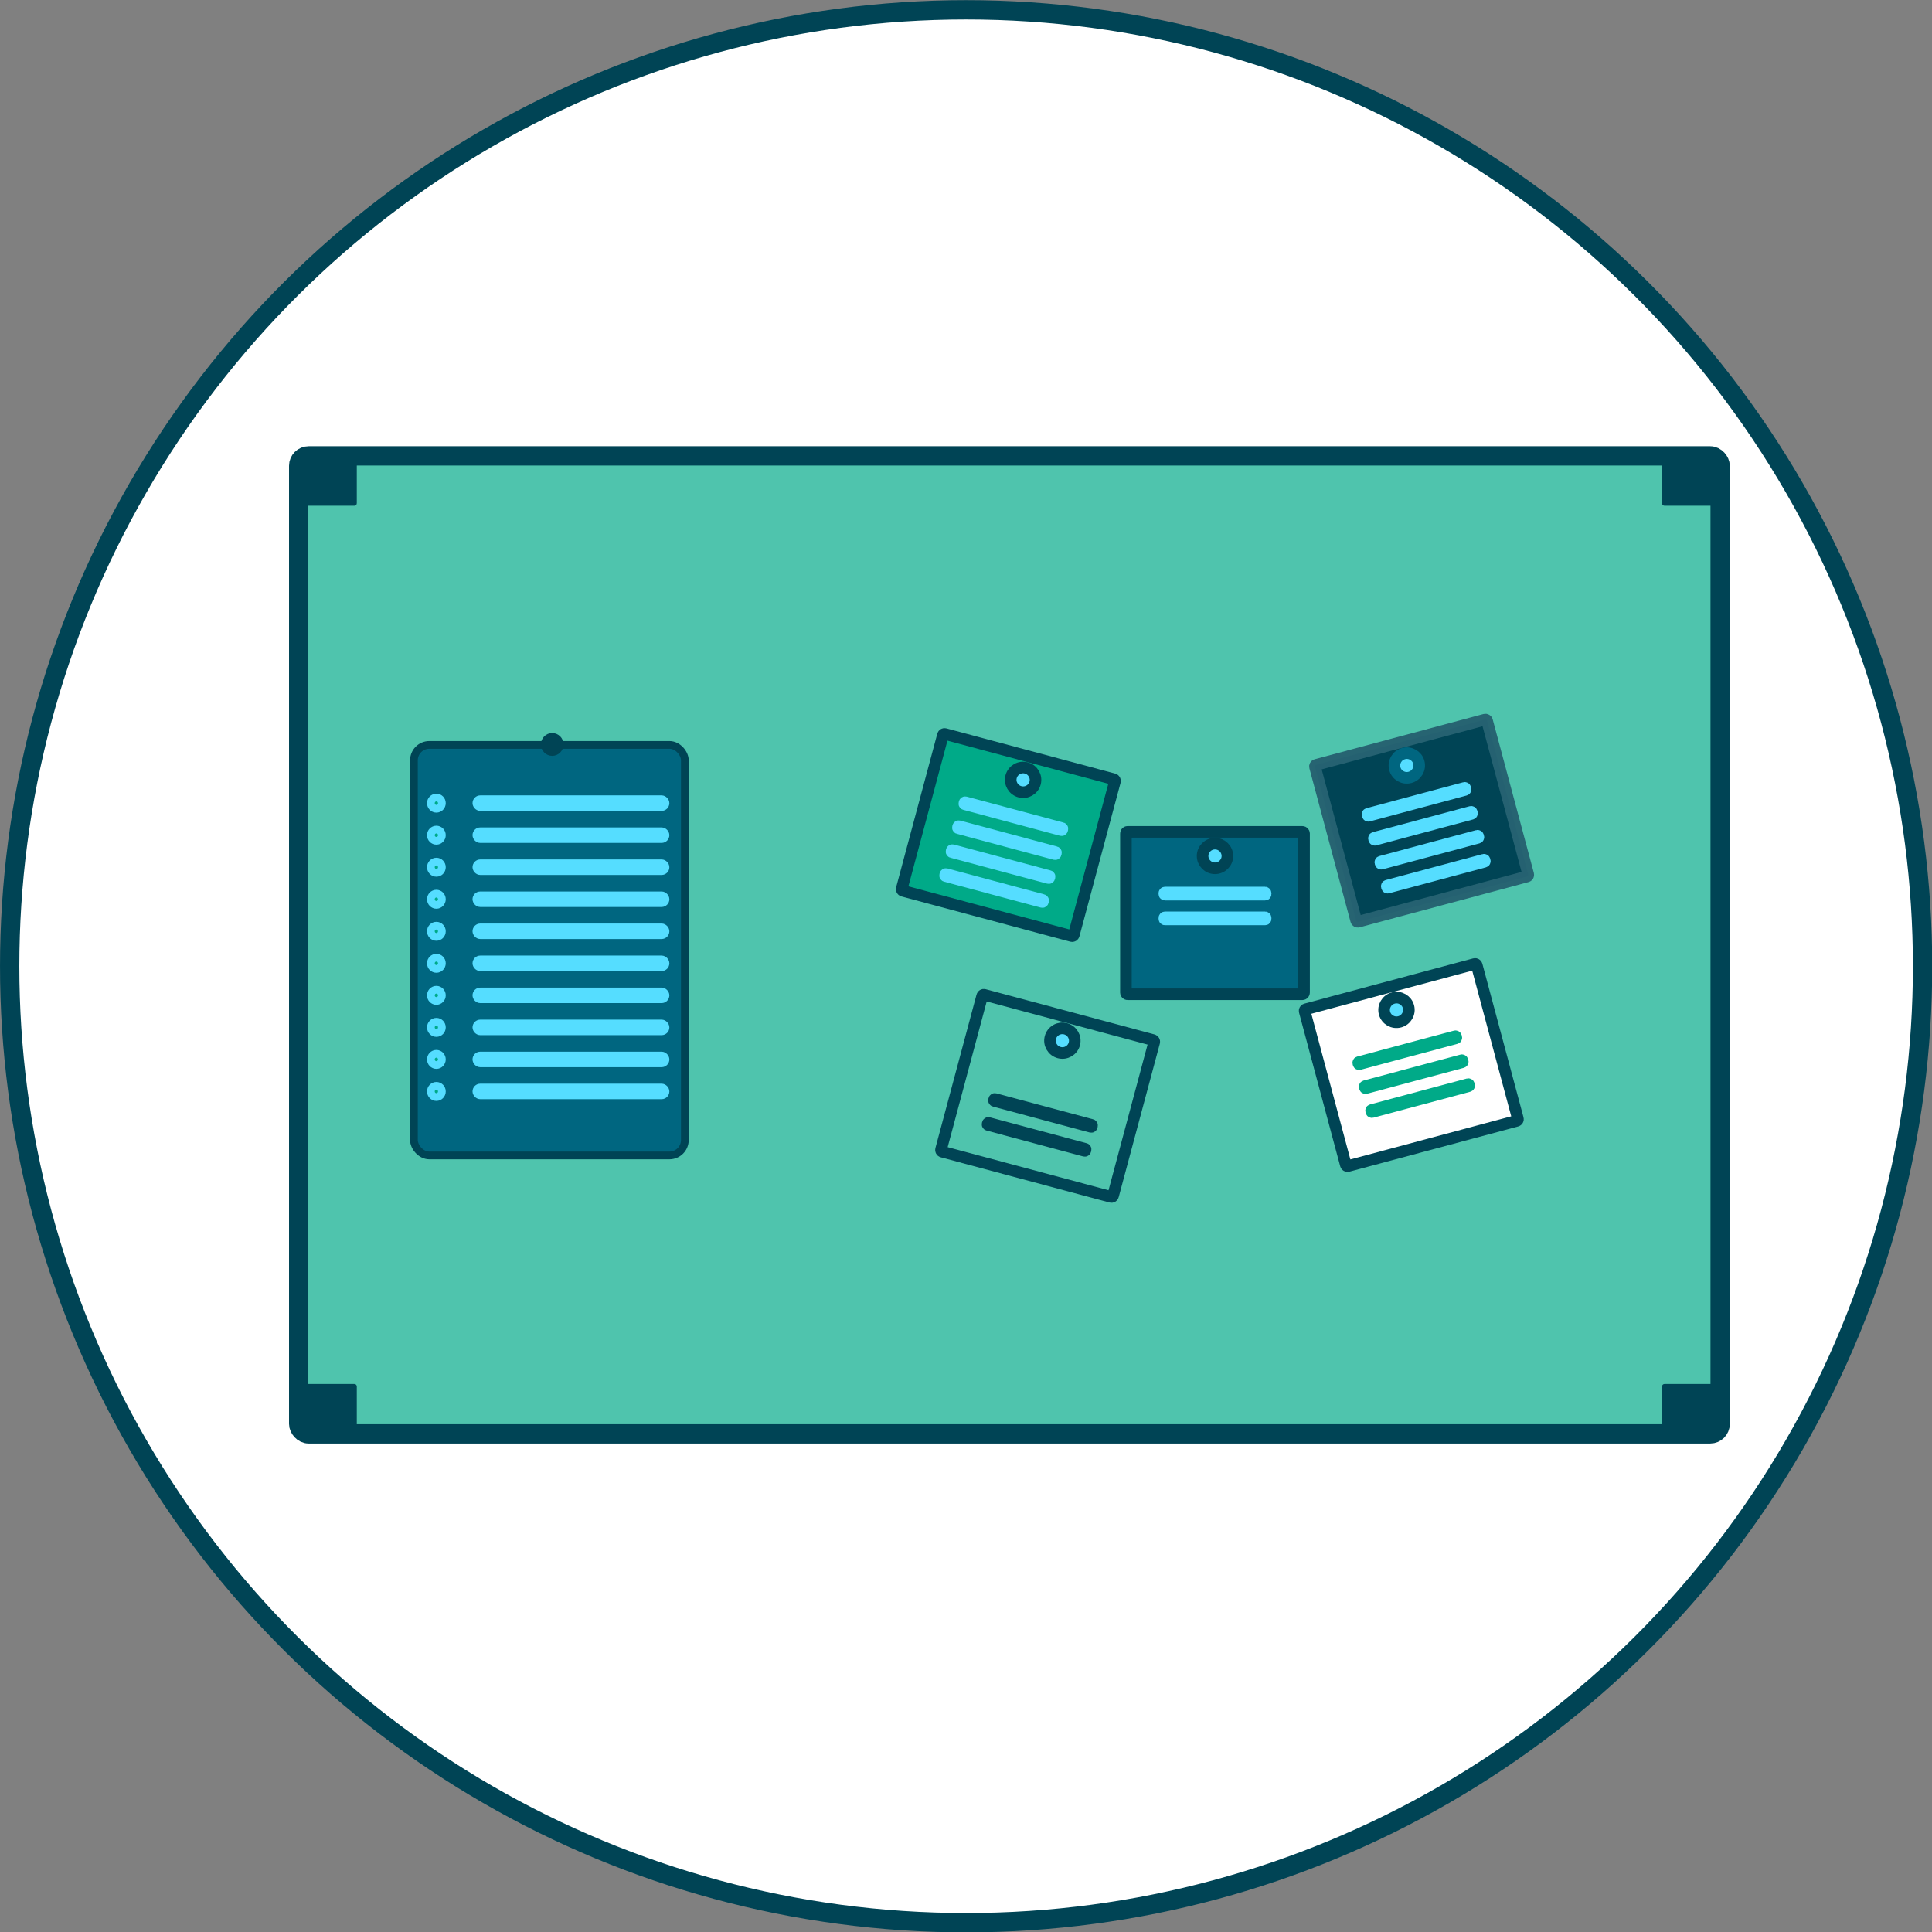
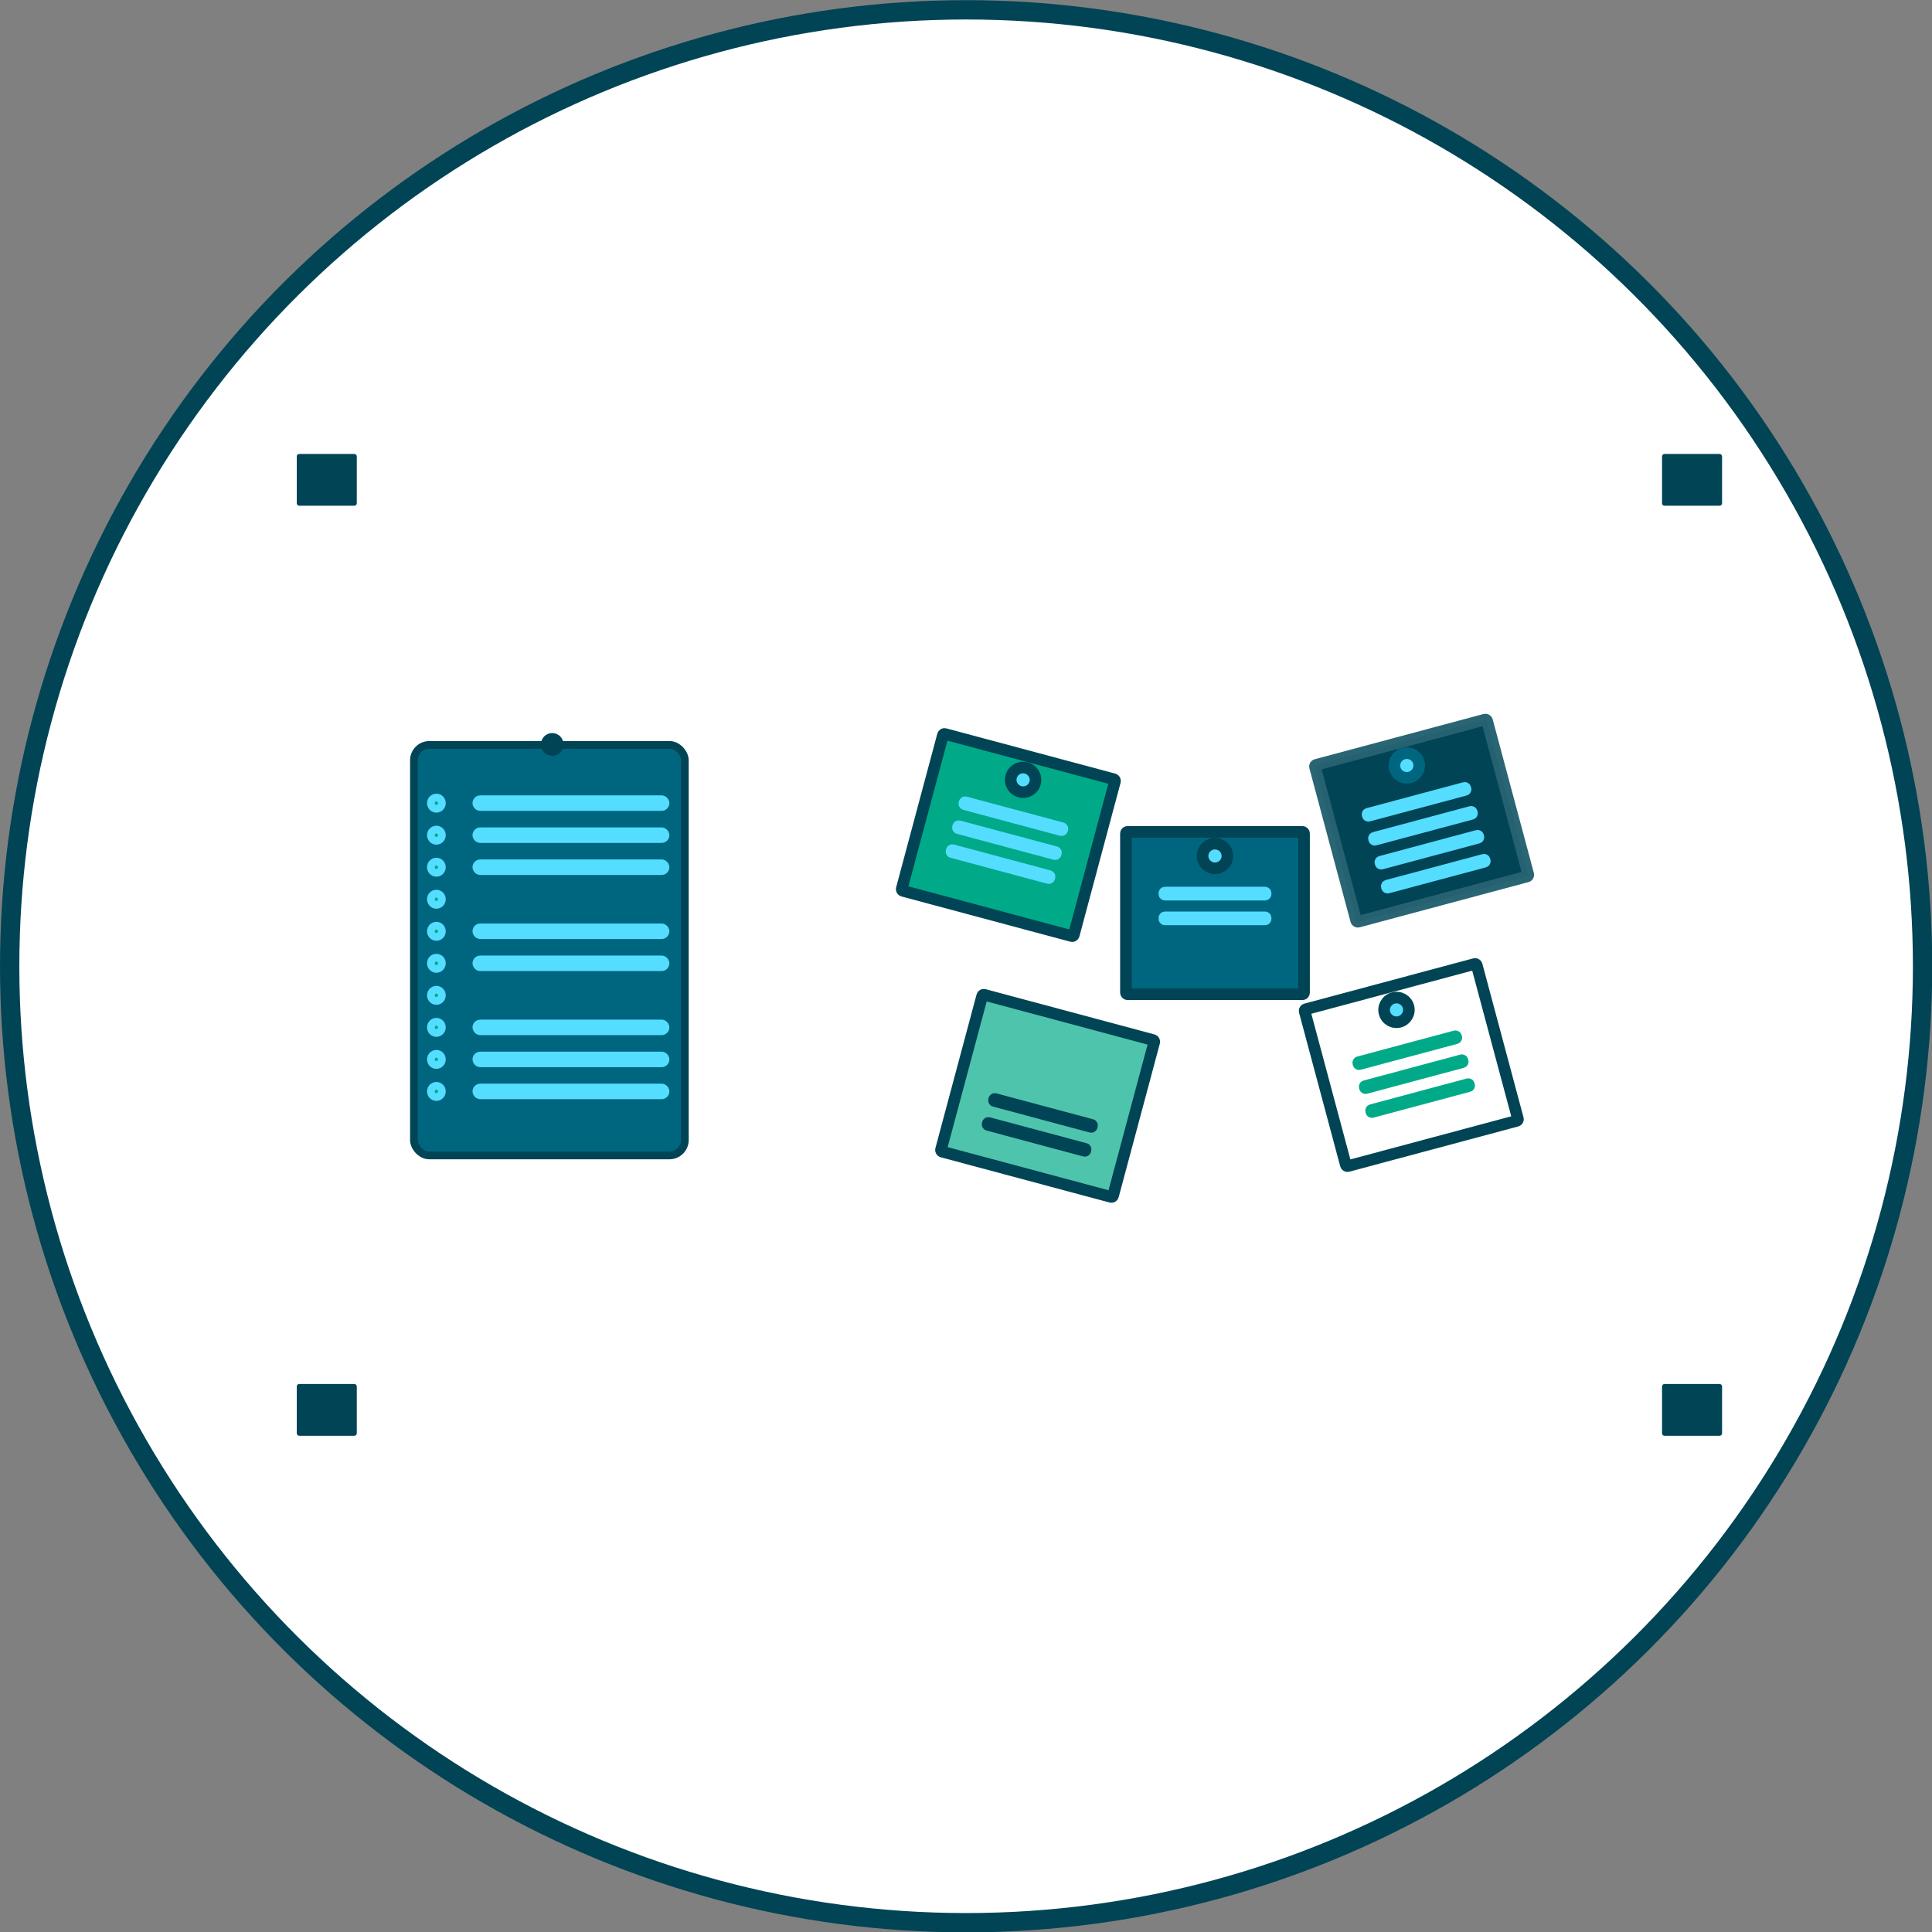
<svg xmlns="http://www.w3.org/2000/svg" height="1804.8" preserveAspectRatio="xMidYMid meet" version="1.0" viewBox="117.2 96.4 1804.8 1804.8" width="1804.8" zoomAndPan="magnify">
  <rect x="117.2" y="96.4" width="1804.8" height="1804.8" fill="#808080" stroke="none" />
  <g>
    <g fill-rule="evenodd" stroke-linecap="round" transform="translate(100.68 -1877.36) scale(3.61)">
      <g id="change1_1">
        <circle cx="-796.79" cy="254.58" fill="#fff" r="247.5" stroke="#045" stroke-width="5" transform="rotate(-90)" />
      </g>
      <g id="change2_1">
-         <rect fill="#4fc4ad" height="253.07" ry="2.563" stroke="#045" stroke-width="5" width="367.83" x="81.868" y="664.72" />
-       </g>
+         </g>
      <g id="change3_1">
        <rect fill="#045" height="12.4" ry=".126" stroke="#045" width="14.537" x="81.868" y="664.72" />
      </g>
      <g id="change3_2">
        <rect fill="#045" height="12.4" ry=".126" stroke="#045" width="14.537" x="81.868" y="905.38" />
      </g>
      <g id="change4_1">
        <rect fill="#006680" height="106.23" ry="3.984" stroke="#045" stroke-width="2" width="70.103" x="111.69" y="739.51" />
      </g>
      <g id="change5_1">
        <rect fill="#5df" height="2.012" ry="1.006" stroke="#5df" stroke-width="2" width="48.938" x="127.85" y="753.57" />
      </g>
      <g id="change6_1">
        <ellipse cx="117.5" cy="754.58" fill="#0a8" rx="1.423" ry="1.451" stroke="#5df" stroke-width="2" />
      </g>
      <g id="change5_2">
        <rect fill="#5df" height="2.012" ry="1.006" stroke="#5df" stroke-width="2" width="48.938" x="127.85" y="761.86" />
      </g>
      <g id="change6_2">
        <ellipse cx="117.5" cy="762.87" fill="#0a8" rx="1.423" ry="1.451" stroke="#5df" stroke-width="2" />
      </g>
      <g id="change5_3">
        <rect fill="#5df" height="2.012" ry="1.006" stroke="#5df" stroke-width="2" width="48.938" x="127.85" y="770.15" />
      </g>
      <g id="change6_3">
        <ellipse cx="117.5" cy="771.16" fill="#0a8" rx="1.423" ry="1.451" stroke="#5df" stroke-width="2" />
      </g>
      <g id="change5_4">
-         <rect fill="#5df" height="2.012" ry="1.006" stroke="#5df" stroke-width="2" width="48.938" x="127.85" y="778.44" />
-       </g>
+         </g>
      <g id="change6_4">
        <ellipse cx="117.5" cy="779.45" fill="#0a8" rx="1.423" ry="1.451" stroke="#5df" stroke-width="2" />
      </g>
      <g id="change5_5">
        <rect fill="#5df" height="2.012" ry="1.006" stroke="#5df" stroke-width="2" width="48.938" x="127.85" y="786.73" />
      </g>
      <g id="change6_5">
        <ellipse cx="117.5" cy="787.74" fill="#0a8" rx="1.423" ry="1.451" stroke="#5df" stroke-width="2" />
      </g>
      <g id="change5_6">
        <rect fill="#5df" height="2.012" ry="1.006" stroke="#5df" stroke-width="2" width="48.938" x="127.85" y="795.02" />
      </g>
      <g id="change6_6">
        <ellipse cx="117.5" cy="796.02" fill="#0a8" rx="1.423" ry="1.451" stroke="#5df" stroke-width="2" />
      </g>
      <g id="change5_7">
-         <rect fill="#5df" height="2.012" ry="1.006" stroke="#5df" stroke-width="2" width="48.938" x="127.85" y="803.31" />
-       </g>
+         </g>
      <g id="change6_7">
        <ellipse cx="117.5" cy="804.31" fill="#0a8" rx="1.423" ry="1.451" stroke="#5df" stroke-width="2" />
      </g>
      <g id="change5_8">
        <rect fill="#5df" height="2.012" ry="1.006" stroke="#5df" stroke-width="2" width="48.938" x="127.85" y="811.6" />
      </g>
      <g id="change6_8">
        <ellipse cx="117.5" cy="812.6" fill="#0a8" rx="1.423" ry="1.451" stroke="#5df" stroke-width="2" />
      </g>
      <g id="change5_9">
        <rect fill="#5df" height="2.012" ry="1.006" stroke="#5df" stroke-width="2" width="48.938" x="127.85" y="819.89" />
      </g>
      <g id="change6_9">
        <ellipse cx="117.5" cy="820.89" fill="#0a8" rx="1.423" ry="1.451" stroke="#5df" stroke-width="2" />
      </g>
      <g id="change5_10">
        <rect fill="#5df" height="2.012" ry="1.006" stroke="#5df" stroke-width="2" width="48.938" x="127.85" y="828.17" />
      </g>
      <g id="change6_10">
        <ellipse cx="117.5" cy="829.18" fill="#0a8" rx="1.423" ry="1.451" stroke="#5df" stroke-width="2" />
      </g>
      <g id="change3_3">
        <ellipse cx="147.47" cy="739.39" fill="#045" rx="1.423" ry="1.451" stroke="#045" stroke-width="3" />
      </g>
      <g id="change3_4">
        <rect fill="#045" height="12.4" ry=".126" stroke="#045" width="14.537" x="435.16" y="664.72" />
      </g>
      <g id="change3_5">
        <rect fill="#045" height="12.4" ry=".126" stroke="#045" width="14.537" x="435.16" y="905.38" />
      </g>
      <g id="change6_11">
        <rect fill="#0a8" height="42.023" ry=".426" stroke="#045" stroke-width="3" transform="rotate(15)" width="46.096" x="430.85" y="647.11" />
      </g>
      <g id="change5_11">
        <ellipse cx="453.89" cy="653.34" fill="#5df" rx="3.208" ry="3.189" stroke="#045" stroke-width="3" transform="rotate(15)" />
      </g>
      <g id="change2_2">
-         <rect fill="#4fc4ad" height=".535" ry=".134" stroke="#5df" stroke-width="3" transform="rotate(15)" width="26.201" x="440.79" y="682.05" />
-       </g>
+         </g>
      <g id="change2_3">
        <rect fill="#4fc4ad" height=".535" ry=".134" stroke="#5df" stroke-width="3" transform="rotate(15)" width="26.201" x="440.79" y="675.64" />
      </g>
      <g id="change2_4">
        <rect fill="#4fc4ad" height=".535" ry=".134" stroke="#5df" stroke-width="3" transform="rotate(15)" width="26.201" x="440.79" y="669.23" />
      </g>
      <g id="change2_5">
        <rect fill="#4fc4ad" height=".535" ry=".134" stroke="#5df" stroke-width="3" transform="rotate(15)" width="26.201" x="440.79" y="662.81" />
      </g>
      <g id="change4_2">
        <rect fill="#006680" height="42.023" ry=".426" stroke="#045" stroke-width="3" width="46.096" x="295.93" y="762.01" />
      </g>
      <g id="change5_12">
        <ellipse cx="318.98" cy="768.25" fill="#5df" rx="3.208" ry="3.189" stroke="#045" stroke-width="3" />
      </g>
      <g id="change2_6">
        <rect fill="#4fc4ad" height=".535" ry=".134" stroke="#5df" stroke-width="3" width="26.201" x="305.88" y="784.13" />
      </g>
      <g id="change2_7">
        <rect fill="#4fc4ad" height=".535" ry=".134" stroke="#5df" stroke-width="3" width="26.201" x="305.88" y="777.72" />
      </g>
      <g id="change3_6">
        <rect fill="#045" height="42.023" ry=".426" stroke="#266271" stroke-opacity=".98" stroke-width="3" transform="rotate(-15)" width="46.096" x="140.24" y="808.63" />
      </g>
      <g id="change5_13">
        <ellipse cx="163.28" cy="814.86" fill="#5df" rx="3.208" ry="3.189" stroke="#006680" stroke-width="3" transform="rotate(-15)" />
      </g>
      <g id="change2_8">
        <rect fill="#4fc4ad" height=".535" ry=".134" stroke="#5df" stroke-width="3" transform="rotate(-15)" width="26.201" x="150.18" y="843.58" />
      </g>
      <g id="change2_9">
        <rect fill="#4fc4ad" height=".535" ry=".134" stroke="#5df" stroke-width="3" transform="rotate(-15)" width="26.201" x="150.18" y="837.16" />
      </g>
      <g id="change2_10">
        <rect fill="#4fc4ad" height=".535" ry=".134" stroke="#5df" stroke-width="3" transform="rotate(-15)" width="26.201" x="150.18" y="830.75" />
      </g>
      <g id="change2_11">
        <rect fill="#4fc4ad" height=".535" ry=".134" stroke="#5df" stroke-width="3" transform="rotate(-15)" width="26.201" x="150.18" y="824.33" />
      </g>
      <g id="change2_12">
        <rect fill="#4fc4ad" height="42.023" ry=".426" stroke="#045" stroke-width="3" transform="rotate(15)" width="46.096" x="458.13" y="709.67" />
      </g>
      <g id="change5_14">
-         <ellipse cx="481.17" cy="715.9" fill="#5df" rx="3.208" ry="3.189" stroke="#045" stroke-width="3" transform="rotate(15)" />
-       </g>
+         </g>
      <g id="change4_3">
        <rect fill="#006680" height=".535" ry=".134" stroke="#045" stroke-width="3" transform="rotate(15)" width="26.201" x="468.07" y="741.41" />
      </g>
      <g id="change4_4">
        <rect fill="#006680" height=".535" ry=".134" stroke="#045" stroke-width="3" transform="rotate(15)" width="26.201" x="468.07" y="734.99" />
      </g>
      <g id="change1_2">
        <rect fill="#fff" height="42.023" ry=".426" stroke="#045" stroke-width="3" transform="rotate(-15)" width="46.096" x="121.29" y="869.02" />
      </g>
      <g id="change5_15">
        <ellipse cx="144.33" cy="875.26" fill="#5df" rx="3.208" ry="3.189" stroke="#045" stroke-width="3" transform="rotate(-15)" />
      </g>
      <g id="change2_13">
        <rect fill="#4fc4ad" height=".535" ry=".134" stroke="#0a8" stroke-width="3" transform="rotate(-15)" width="26.201" x="131.23" y="898.62" />
      </g>
      <g id="change2_14">
        <rect fill="#4fc4ad" height=".535" ry=".134" stroke="#0a8" stroke-width="3" transform="rotate(-15)" width="26.201" x="131.23" y="892.21" />
      </g>
      <g id="change2_15">
        <rect fill="#4fc4ad" height=".535" ry=".134" stroke="#0a8" stroke-width="3" transform="rotate(-15)" width="26.201" x="131.23" y="885.79" />
      </g>
    </g>
  </g>
</svg>